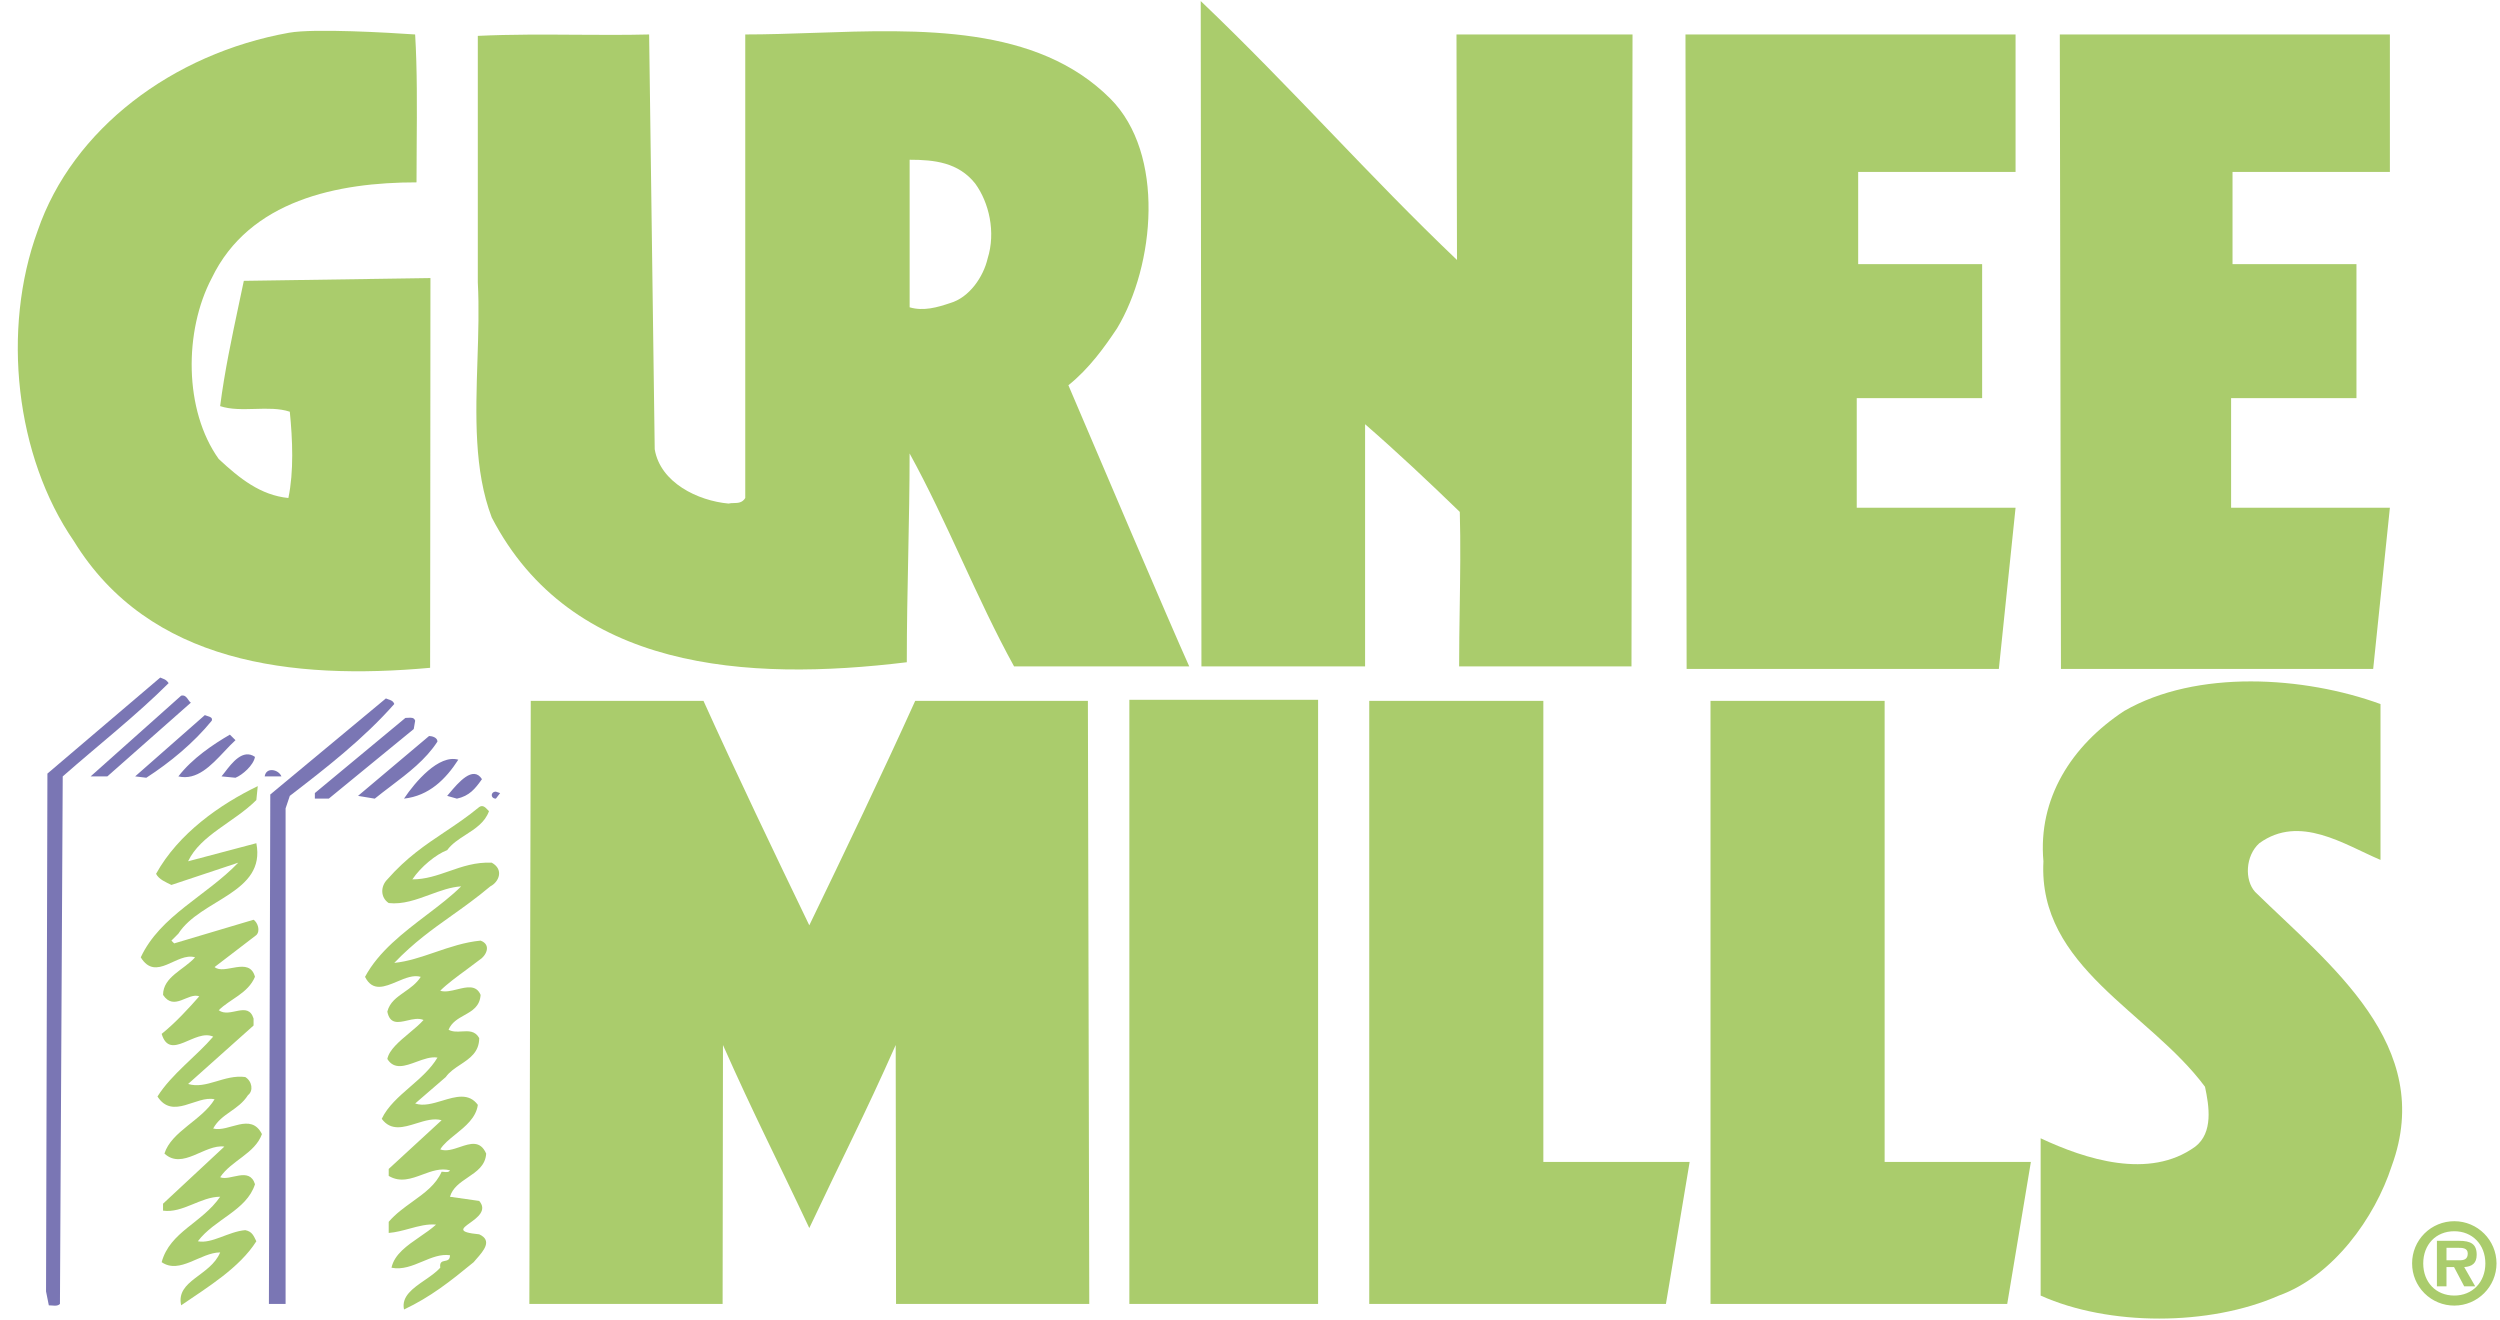
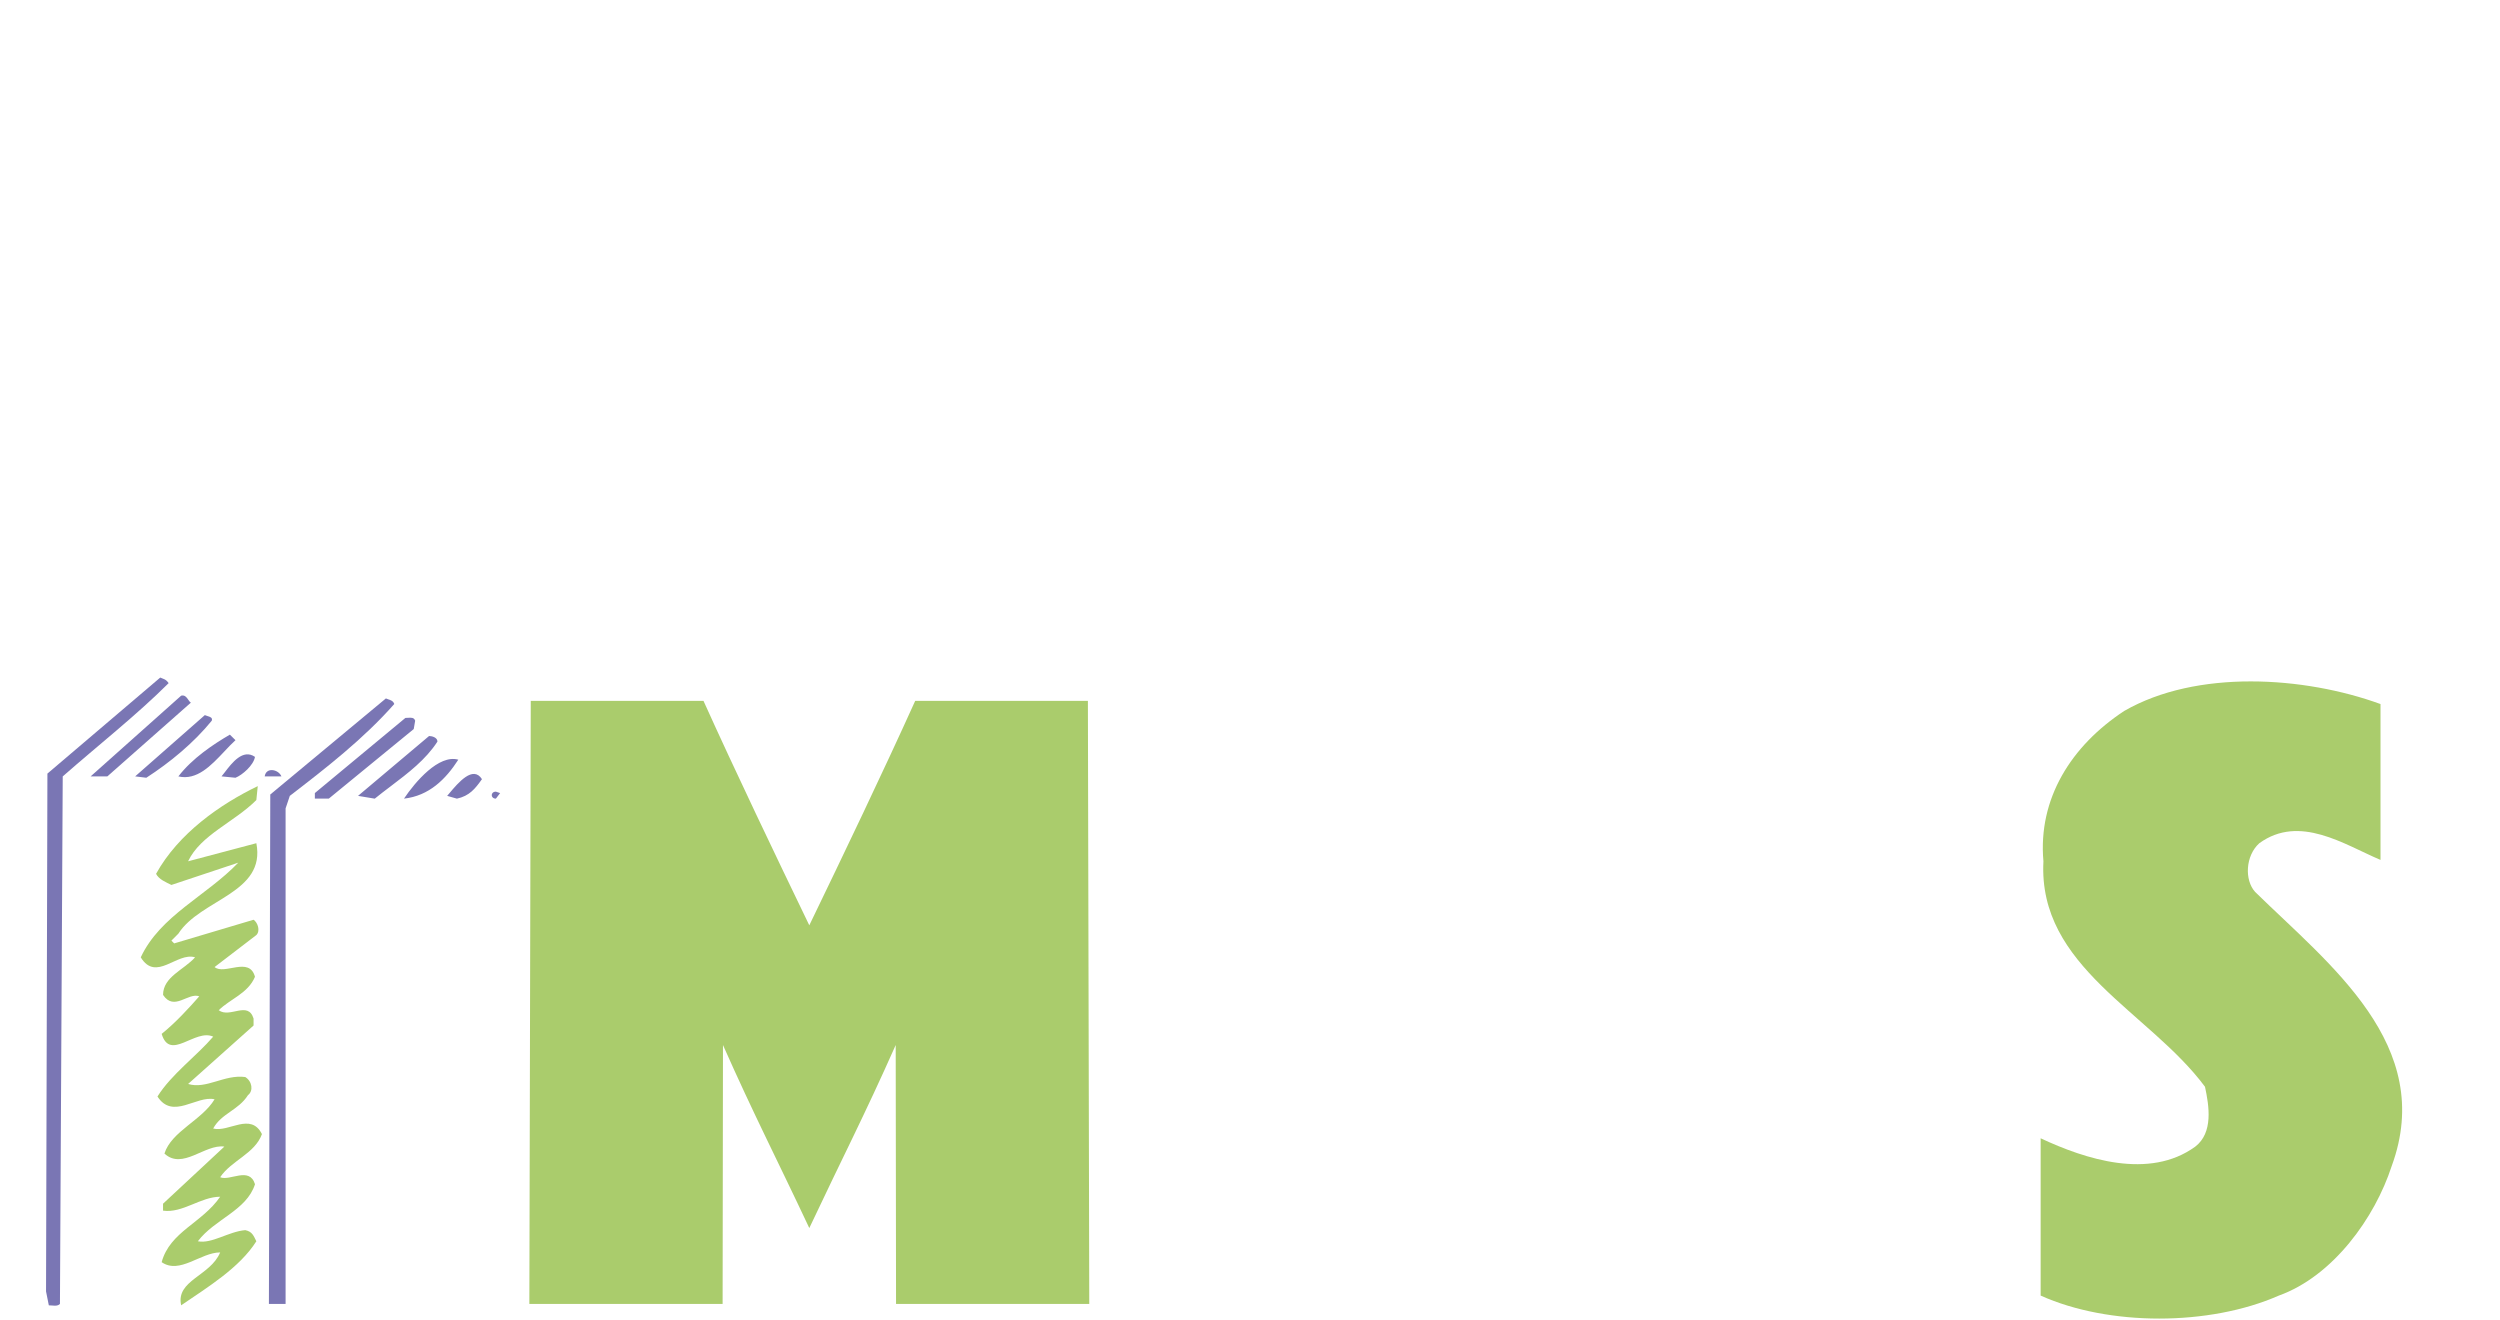
<svg xmlns="http://www.w3.org/2000/svg" width="89" height="47" viewBox="0 0 89 47" fill="none">
-   <path fill-rule="evenodd" clip-rule="evenodd" d="M51.86 5.236C51.865 6.569 51.869 7.903 51.869 9.255C50.313 7.773 48.843 6.243 47.361 4.7C45.868 3.146 44.364 1.58 42.746 0.038L42.771 23.724H48.597V15.102C49.737 16.093 50.89 17.177 51.969 18.224C52 19.368 51.983 20.497 51.966 21.639C51.955 22.328 51.945 23.021 51.945 23.724H58.081L58.118 1.227H51.851C51.851 2.574 51.856 3.905 51.86 5.236ZM14.834 5.201C14.844 3.863 14.854 2.457 14.779 1.227C13.874 1.165 11.187 1.005 10.291 1.165C6.139 1.909 2.581 4.597 1.341 8.215C0.052 11.732 0.548 16.242 2.63 19.264C5.308 23.625 10.403 24.22 15.312 23.774C15.312 23.774 15.324 14.359 15.324 9.899L8.68 9.998C8.621 10.28 8.561 10.564 8.5 10.849C8.252 12.021 7.996 13.223 7.837 14.458C8.21 14.582 8.644 14.57 9.078 14.558C9.511 14.545 9.945 14.533 10.317 14.657C10.416 15.648 10.464 16.787 10.266 17.729C9.274 17.63 8.531 17.034 7.787 16.341C6.547 14.607 6.547 11.782 7.539 9.899C8.878 7.123 12.027 6.492 14.828 6.492C14.828 6.075 14.831 5.642 14.834 5.201Z" fill="#AACC6C" />
  <path d="M6.003 24.32C4.862 25.459 3.473 26.55 2.233 27.64L2.134 46.42C2.035 46.519 1.887 46.47 1.738 46.47L1.639 45.975L1.688 27.54L5.705 24.121C5.804 24.17 5.903 24.17 6.003 24.32Z" fill="#7A76B4" />
  <path d="M72.647 40.523C74.234 41.267 76.514 42.01 78.151 40.82C78.795 40.324 78.647 39.383 78.498 38.689C76.515 36.014 72.547 34.428 72.746 30.662C72.547 28.431 73.738 26.549 75.622 25.31C78.201 23.825 82.019 24.072 84.746 25.064V30.613C83.456 30.068 81.869 28.978 80.431 30.019C79.936 30.464 79.899 31.332 80.283 31.753C82.911 34.33 86.729 37.204 85.143 41.515C84.548 43.349 83.06 45.429 81.126 46.123C78.647 47.214 75.077 47.214 72.647 46.123V40.523H72.647Z" fill="#AACC6C" />
  <path fill-rule="evenodd" clip-rule="evenodd" d="M3.821 27.64L6.796 25.013C6.761 24.996 6.733 24.955 6.703 24.911C6.645 24.827 6.579 24.732 6.449 24.766L3.226 27.64H3.821ZM10.317 28.333C11.605 27.342 12.945 26.301 14.036 25.063C13.999 24.953 13.909 24.924 13.825 24.897C13.794 24.887 13.764 24.877 13.738 24.864L9.622 28.284L9.573 46.42H10.167V28.779L10.317 28.333Z" fill="#7A76B4" />
  <path d="M28.811 32.941C30.039 30.401 31.44 27.478 32.581 24.951H38.729L38.778 46.42H31.899C31.899 45.578 31.887 37.814 31.887 37.203C30.783 39.693 29.977 41.242 28.811 43.719C27.647 41.242 26.841 39.693 25.738 37.203C25.738 37.813 25.725 45.578 25.725 46.42H18.845L18.895 24.951H25.044C26.185 27.478 27.585 30.401 28.811 32.941Z" fill="#AACC6C" />
  <path fill-rule="evenodd" clip-rule="evenodd" d="M5.209 27.688C6.052 27.143 6.894 26.449 7.539 25.657C7.576 25.548 7.478 25.519 7.385 25.491C7.351 25.481 7.318 25.471 7.292 25.458L4.812 27.639L5.209 27.688ZM14.729 25.954L14.78 25.657C14.74 25.539 14.638 25.546 14.524 25.554C14.494 25.556 14.463 25.558 14.432 25.558L11.209 28.233V28.431H11.705L14.729 25.954ZM8.383 26.351C8.251 26.471 8.12 26.61 7.986 26.753C7.513 27.255 7.007 27.793 6.35 27.64C6.846 26.995 7.59 26.499 8.184 26.153L8.383 26.351ZM13.912 27.989C14.536 27.515 15.156 27.045 15.573 26.4C15.573 26.252 15.374 26.202 15.275 26.202L12.746 28.333L13.341 28.432C13.528 28.28 13.72 28.134 13.912 27.989ZM9.077 26.945C9.027 27.243 8.63 27.59 8.383 27.688L7.886 27.639C7.921 27.598 7.959 27.548 8.001 27.494C8.259 27.156 8.65 26.646 9.077 26.945ZM16.316 27.045C15.87 27.738 15.275 28.333 14.382 28.431C14.78 27.837 15.622 26.846 16.316 27.045ZM10.019 27.64H9.423C9.474 27.293 9.92 27.391 10.019 27.64ZM16.267 28.432C16.712 28.333 16.912 28.085 17.158 27.738C16.84 27.237 16.313 27.865 15.998 28.24C15.97 28.273 15.943 28.305 15.919 28.333L16.267 28.432Z" fill="#7A76B4" />
  <path d="M9.126 28.482C8.333 29.275 7.143 29.721 6.696 30.662L9.126 30.018C9.474 31.802 7.143 32 6.349 33.239L6.102 33.486L6.201 33.585L9.027 32.743C9.176 32.842 9.275 33.138 9.126 33.288L7.639 34.427C7.987 34.724 8.878 34.031 9.077 34.774C8.829 35.368 8.184 35.567 7.787 35.964C8.184 36.261 8.829 35.616 9.027 36.261V36.508L6.697 38.589C7.342 38.788 7.987 38.243 8.73 38.342C8.978 38.491 9.027 38.837 8.829 38.986C8.483 39.532 7.886 39.631 7.589 40.175C8.134 40.324 8.928 39.581 9.325 40.374C9.077 41.068 8.234 41.315 7.838 41.909C8.185 42.059 8.878 41.514 9.078 42.158C8.779 43.099 7.639 43.397 7.044 44.189C7.54 44.288 8.135 43.843 8.731 43.793C8.979 43.843 9.027 43.992 9.126 44.189C8.531 45.131 7.391 45.825 6.449 46.469C6.251 45.577 7.49 45.428 7.838 44.586C7.143 44.586 6.399 45.378 5.755 44.933C6.052 43.843 7.192 43.545 7.838 42.604C7.143 42.604 6.499 43.198 5.804 43.099V42.852L7.987 40.819C7.292 40.721 6.499 41.663 5.854 41.067C6.102 40.275 7.192 39.879 7.639 39.135C6.994 38.986 6.151 39.878 5.606 39.036C6.102 38.243 6.995 37.598 7.59 36.905C6.945 36.607 6.052 37.797 5.755 36.806C6.251 36.41 6.747 35.864 7.094 35.469C6.697 35.32 6.201 36.014 5.805 35.419C5.805 34.774 6.548 34.527 6.945 34.081C6.301 33.882 5.556 34.973 5.011 34.081C5.706 32.594 7.342 31.9 8.483 30.711L6.102 31.504C5.903 31.405 5.655 31.306 5.556 31.108C6.35 29.671 7.838 28.631 9.176 27.986L9.126 28.482Z" fill="#AACC6C" />
  <path d="M17.654 28.431C17.456 28.431 17.456 28.183 17.654 28.183L17.804 28.234L17.654 28.431Z" fill="#7A76B4" />
-   <path fill-rule="evenodd" clip-rule="evenodd" d="M39.77 11.684C41.109 9.454 41.494 5.477 39.523 3.507C36.911 0.896 32.779 1.038 28.945 1.171C28.12 1.199 27.31 1.227 26.531 1.227V17.729C26.426 17.902 26.273 17.906 26.123 17.909C26.059 17.91 25.995 17.912 25.936 17.927C24.844 17.828 23.506 17.183 23.308 15.994L23.109 1.227C22.258 1.248 21.398 1.243 20.53 1.237C19.372 1.229 18.199 1.221 17.01 1.277V10.048C17.058 10.95 17.028 11.89 16.997 12.832C16.934 14.785 16.87 16.75 17.506 18.422C20.332 23.873 26.58 24.27 32.282 23.576C32.282 22.26 32.308 20.989 32.334 19.739V19.739V19.739V19.739V19.739V19.739V19.739C32.358 18.528 32.382 17.337 32.382 16.143C33.051 17.357 33.646 18.645 34.241 19.933C34.837 21.221 35.432 22.51 36.101 23.724H42.337C41.682 22.279 38.936 15.832 38.157 14.001L38.156 14L38.156 13.999L38.035 13.715C38.778 13.12 39.33 12.346 39.77 11.684ZM16.585 29.715C16.924 29.497 17.264 29.278 17.408 28.878C17.393 28.864 17.379 28.849 17.364 28.833C17.278 28.741 17.187 28.645 17.061 28.73C16.638 29.079 16.228 29.354 15.825 29.623L15.825 29.623C15.141 30.081 14.475 30.527 13.789 31.307C13.541 31.555 13.541 31.951 13.838 32.149C14.339 32.205 14.825 32.026 15.304 31.85C15.678 31.713 16.047 31.577 16.417 31.555C16.071 31.901 15.64 32.228 15.195 32.567C14.363 33.2 13.479 33.872 12.995 34.776C13.264 35.313 13.695 35.131 14.136 34.945C14.427 34.822 14.722 34.697 14.979 34.776C14.826 35.016 14.606 35.169 14.395 35.316C14.126 35.504 13.872 35.682 13.789 36.014C13.88 36.472 14.179 36.403 14.499 36.33C14.698 36.283 14.906 36.236 15.078 36.312C14.941 36.466 14.757 36.62 14.57 36.776C14.216 37.072 13.853 37.375 13.789 37.699C14.032 38.093 14.423 37.949 14.826 37.801C15.082 37.707 15.343 37.611 15.574 37.65C15.337 38.051 14.966 38.373 14.599 38.692L14.599 38.692C14.196 39.043 13.798 39.389 13.59 39.83C13.916 40.274 14.366 40.134 14.823 39.992C15.131 39.896 15.443 39.8 15.722 39.88L13.838 41.614V41.862C14.248 42.108 14.644 41.961 15.041 41.814C15.363 41.695 15.687 41.575 16.02 41.664C15.982 41.739 15.887 41.729 15.801 41.719C15.773 41.716 15.746 41.713 15.722 41.713C15.518 42.18 15.108 42.474 14.684 42.779C14.387 42.993 14.083 43.211 13.838 43.497V43.893C14.093 43.872 14.339 43.805 14.581 43.739C14.901 43.652 15.212 43.567 15.524 43.596C15.354 43.75 15.151 43.889 14.947 44.029C14.495 44.34 14.039 44.653 13.937 45.131C14.324 45.209 14.685 45.058 15.039 44.91C15.365 44.773 15.687 44.639 16.019 44.686C16.019 44.852 15.928 44.87 15.838 44.888C15.741 44.907 15.646 44.926 15.673 45.131C15.527 45.293 15.323 45.434 15.119 45.574C14.699 45.863 14.282 46.151 14.383 46.618C15.325 46.172 16.019 45.627 16.862 44.934C16.892 44.898 16.925 44.86 16.959 44.821C17.214 44.532 17.541 44.16 17.06 43.942C16.271 43.866 16.45 43.737 16.73 43.536C16.994 43.346 17.349 43.09 17.06 42.753L16.019 42.605C16.111 42.284 16.383 42.101 16.653 41.918C16.968 41.706 17.282 41.495 17.308 41.068C17.098 40.588 16.742 40.708 16.372 40.833C16.132 40.914 15.887 40.998 15.673 40.919C15.787 40.729 15.995 40.561 16.215 40.384C16.568 40.099 16.95 39.791 17.011 39.333C16.692 38.898 16.22 39.04 15.744 39.184C15.407 39.285 15.068 39.387 14.78 39.284L15.87 38.342C15.997 38.16 16.191 38.032 16.386 37.903C16.722 37.681 17.06 37.457 17.06 36.955C16.913 36.691 16.679 36.705 16.441 36.719C16.277 36.729 16.111 36.738 15.969 36.658C16.079 36.394 16.306 36.267 16.529 36.142C16.809 35.985 17.082 35.832 17.11 35.419C16.957 35.054 16.618 35.137 16.276 35.221C16.061 35.274 15.844 35.327 15.672 35.27C15.911 35.031 16.268 34.769 16.612 34.516L16.612 34.516C16.768 34.401 16.921 34.288 17.06 34.18C17.308 34.031 17.507 33.635 17.11 33.486C16.547 33.538 16.01 33.721 15.487 33.9L15.487 33.9C14.995 34.068 14.515 34.232 14.036 34.279C14.728 33.557 15.383 33.091 16.069 32.603L16.069 32.603C16.513 32.288 16.969 31.963 17.456 31.554C17.755 31.405 17.953 30.959 17.507 30.712C16.931 30.685 16.453 30.852 15.983 31.016C15.562 31.162 15.149 31.306 14.68 31.306C14.978 30.86 15.524 30.414 15.919 30.265C16.088 30.035 16.336 29.875 16.585 29.715ZM86.309 43.914C86.027 44.196 85.869 44.579 85.871 44.978C85.87 45.376 86.028 45.758 86.31 46.04C86.592 46.322 86.975 46.48 87.374 46.479C88.203 46.477 88.874 45.806 88.876 44.978C88.875 44.148 88.203 43.476 87.374 43.475C86.975 43.474 86.592 43.632 86.309 43.914ZM88.479 44.978C88.479 44.307 88.016 43.832 87.373 43.832C86.719 43.832 86.267 44.308 86.267 44.978C86.267 45.647 86.719 46.122 87.373 46.122C88.016 46.122 88.479 45.647 88.479 44.978ZM87.726 45.794H88.118L87.726 45.108C88.011 45.088 88.17 44.97 88.17 44.669C88.17 44.288 87.963 44.173 87.539 44.173H86.754V45.794H87.095V45.108H87.364L87.726 45.794ZM87.543 44.866C87.726 44.87 87.852 44.826 87.852 44.624C87.852 44.42 87.646 44.421 87.493 44.422L87.465 44.422H87.095V44.866H87.543V44.866ZM32.383 5.687V10.94C32.879 11.087 33.375 10.94 33.82 10.791C34.514 10.592 35.01 9.849 35.159 9.205C35.457 8.263 35.209 7.204 34.713 6.529C34.118 5.786 33.275 5.687 32.383 5.687ZM46.924 46.42H40.205V24.914H46.924V46.42ZM48.745 24.951V46.42H59.307L60.151 41.366H54.943V24.951H48.745ZM60.894 46.42V24.951H67.093V41.366H72.299L71.457 46.42H60.894ZM60.003 1.227H71.754V6.121H66.151V9.403H70.564V14.173H66.1V18.075H71.754L71.159 23.815H60.044L60.003 1.227ZM85.08 1.227H73.329L73.37 23.815H84.485L85.08 18.075H79.427V14.173H83.89V9.403H79.478V6.121H85.08V1.227Z" fill="#AACC6C" />
</svg>